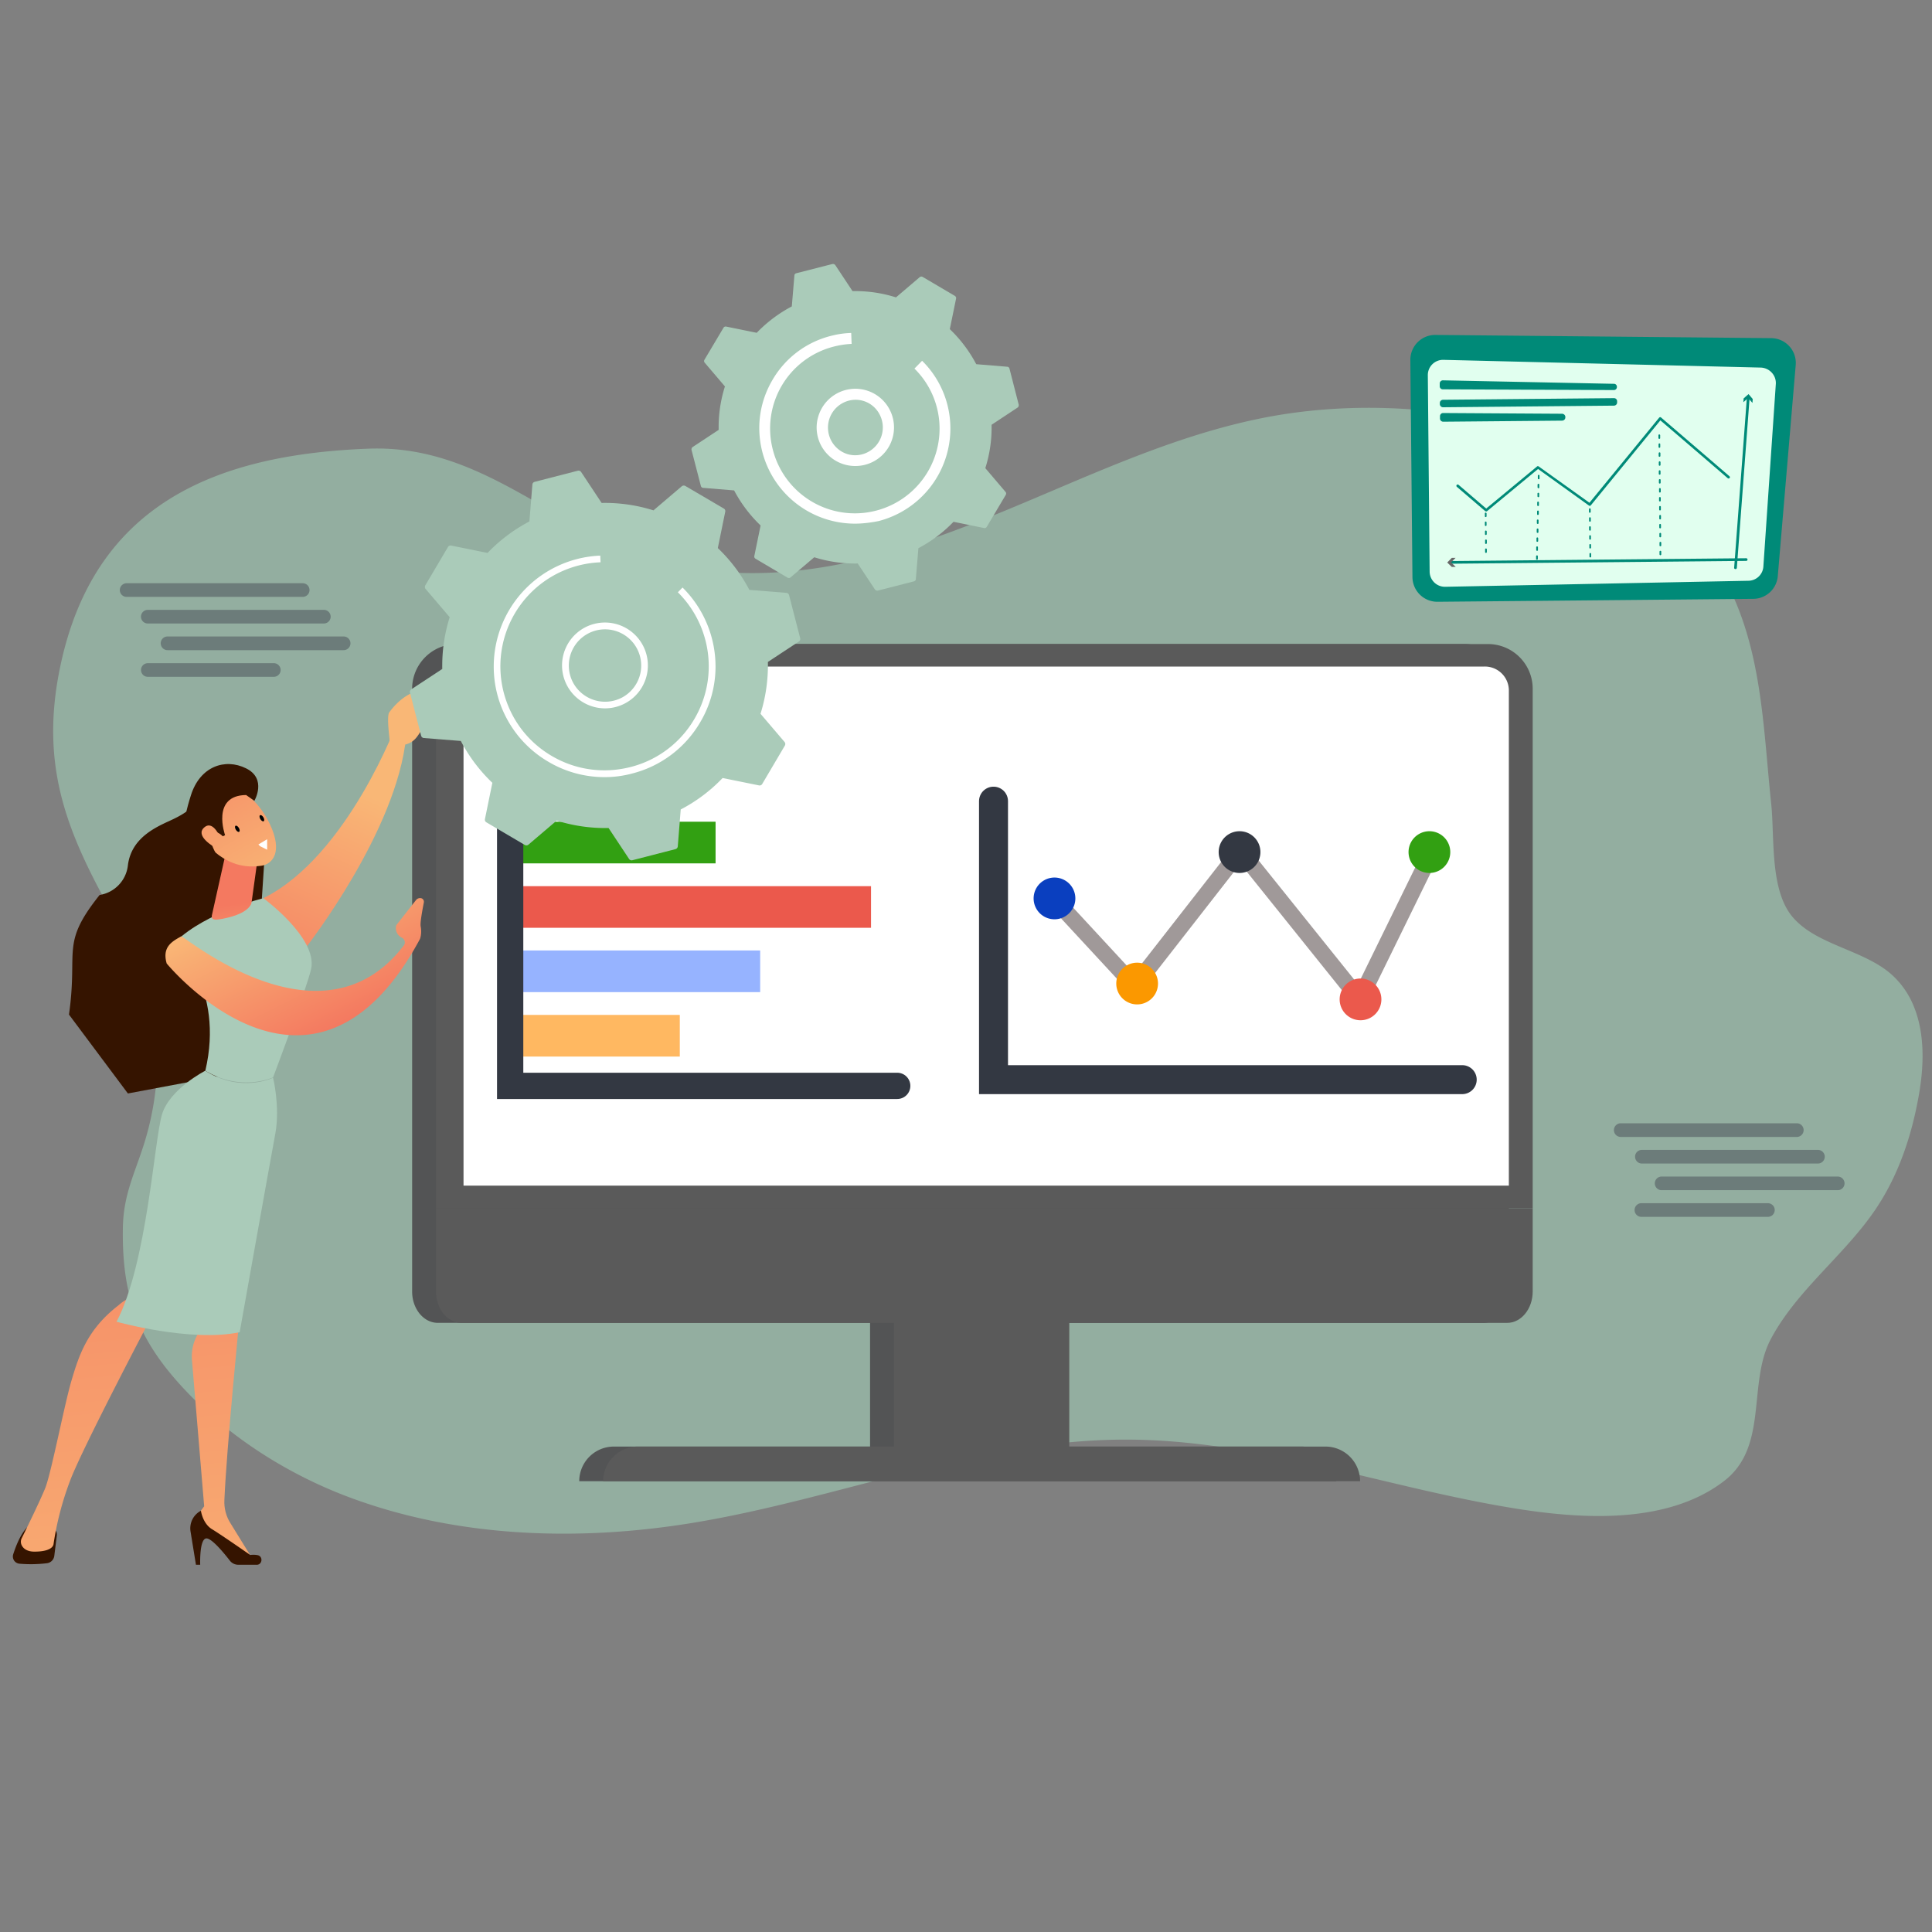
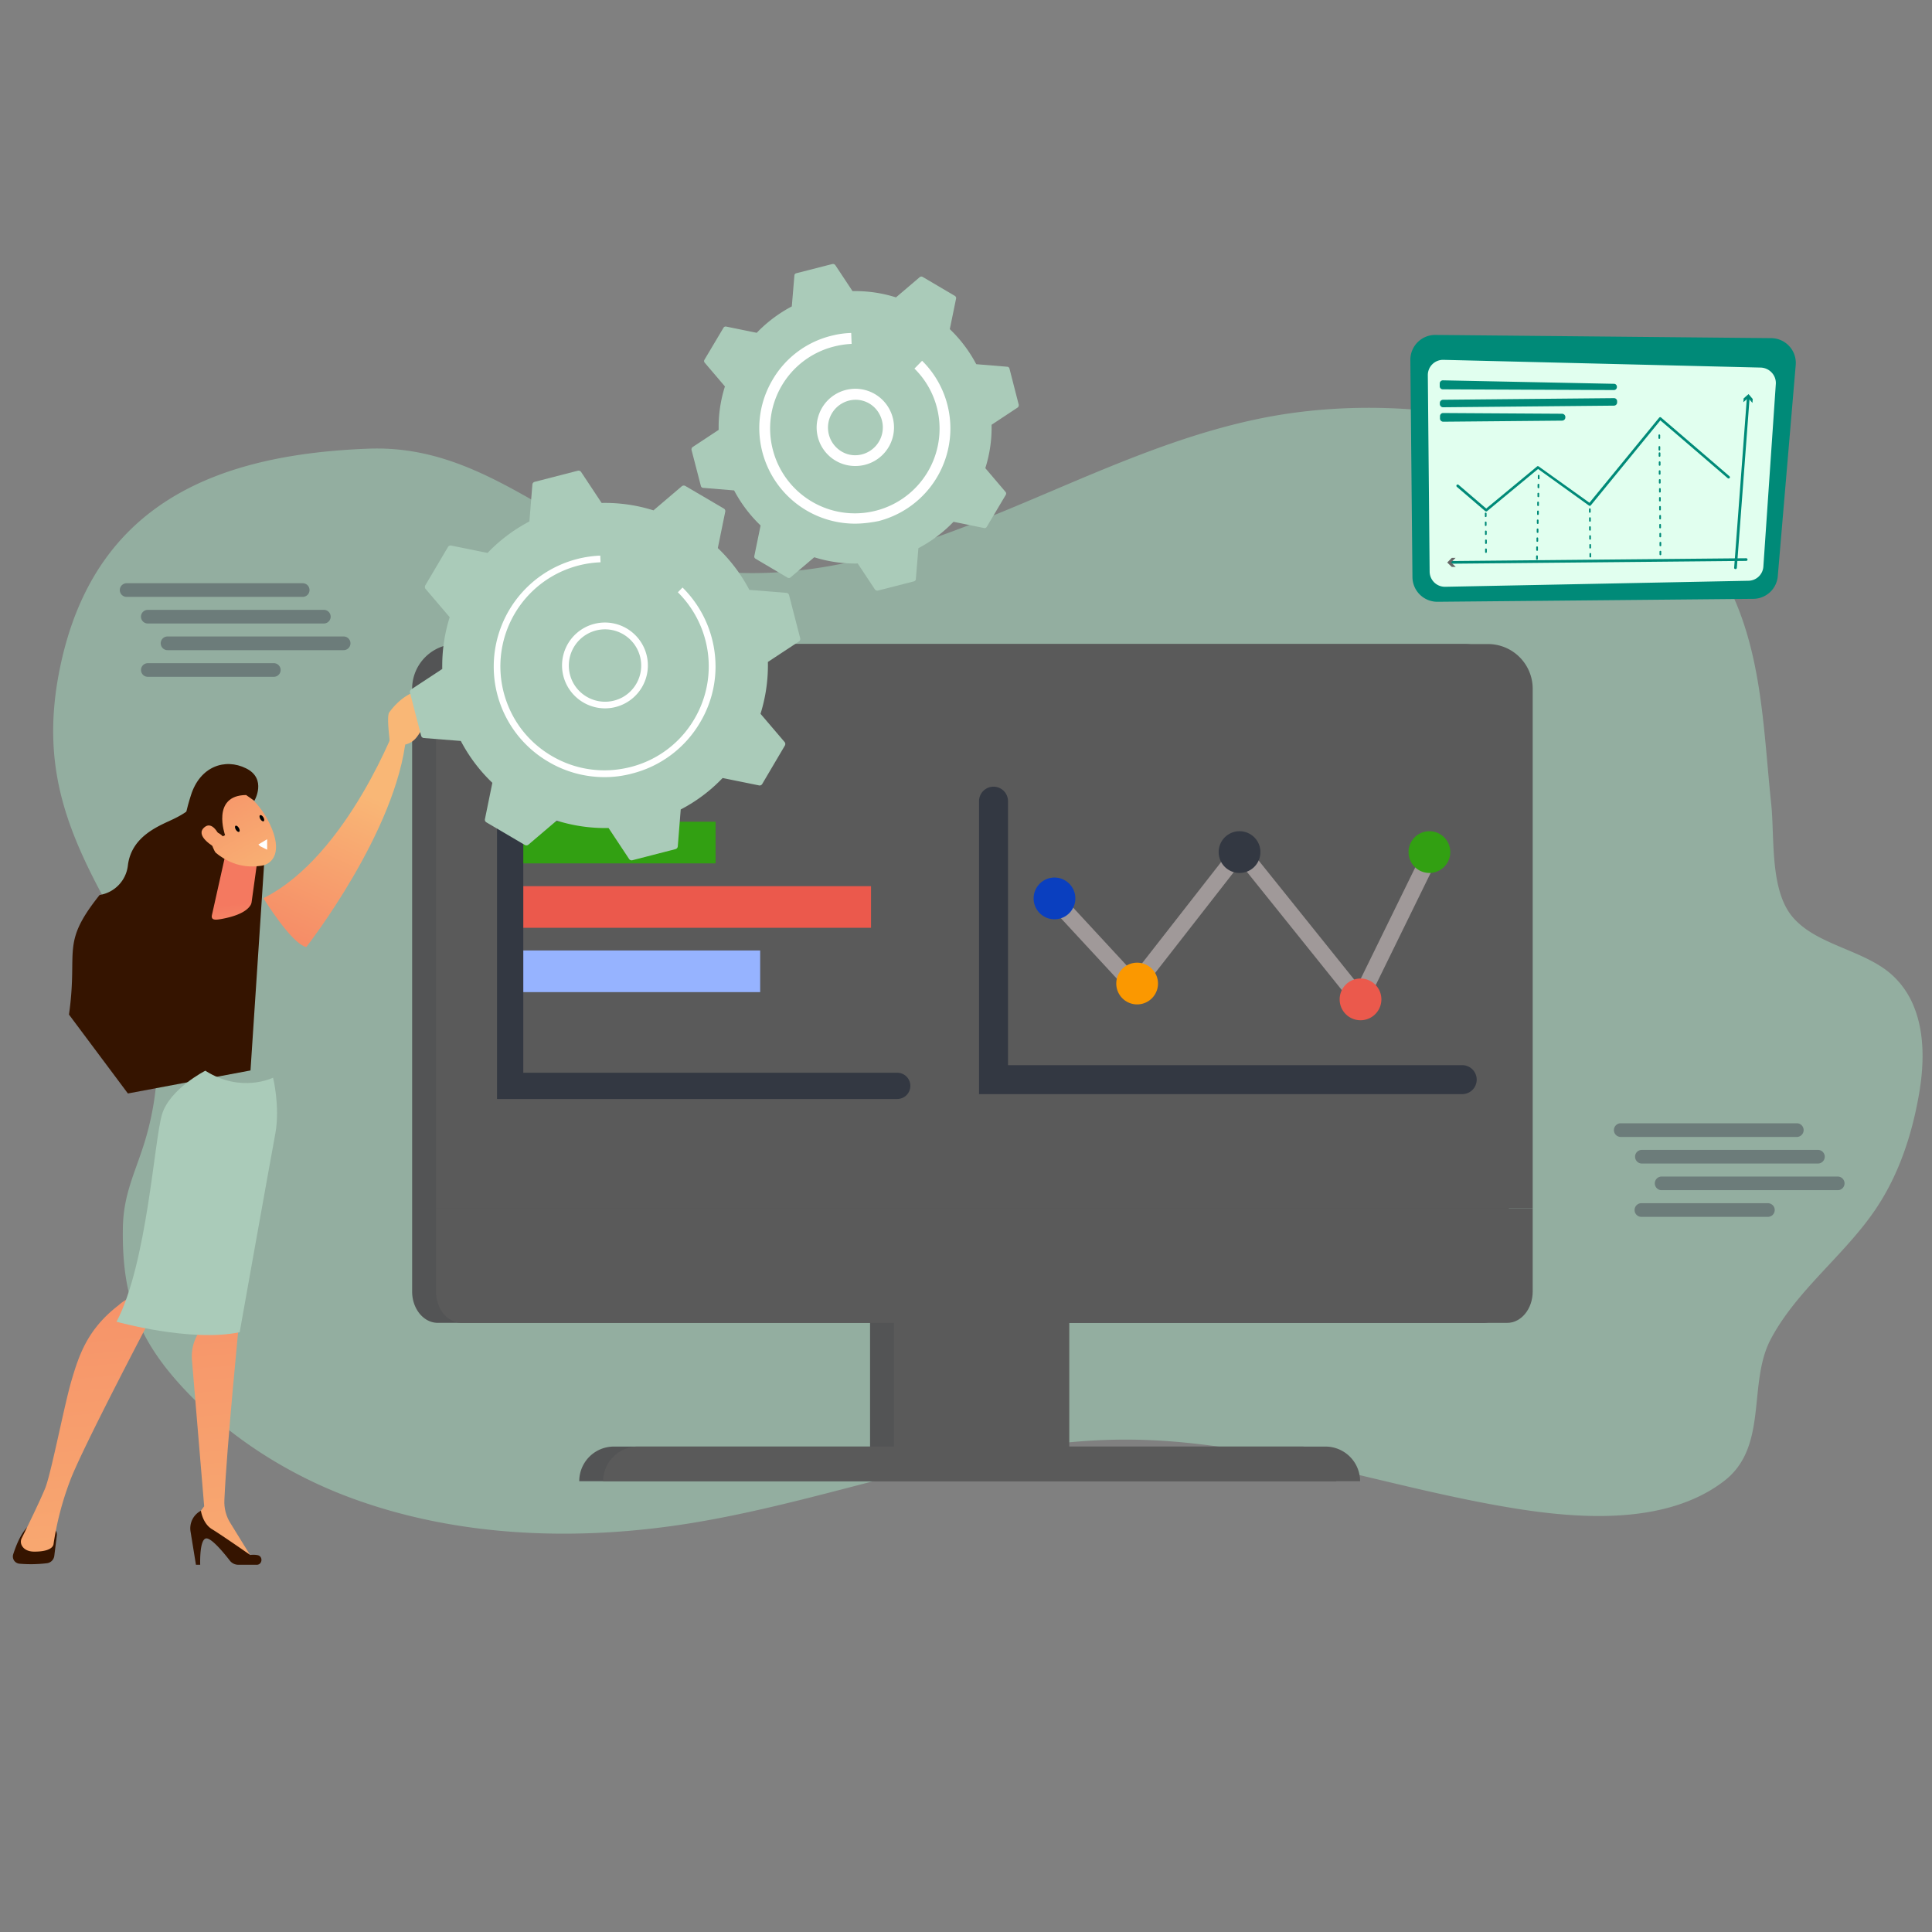
<svg xmlns="http://www.w3.org/2000/svg" width="50" height="50" fill="none">
  <rect width="100%" height="100%" fill="#808080" stroke="none" />
  <path d="M49.53 26.047a2.222 2.222 0 0 0-.536-.79c-.72-.678-1.979-.782-2.607-1.532-.588-.701-.458-2.053-.547-2.909-.225-2.12-.232-4.323-1.431-6.214-2.31-3.638-7.703-4.563-11.653-3.8-4.11.794-7.645 3.373-11.827 3.931-1.717.229-3.544.082-5.12-.675-2.1-1.008-3.786-2.535-6.256-2.447-3.986.147-7.098 1.445-7.986 5.602-.616 2.887.34 4.69 1.738 7.133.907 1.585.961 3.564.418 5.274-.246.772-.529 1.307-.543 2.156-.03 1.844.427 2.982 1.724 4.317 1.124 1.155 2.583 2.076 4.134 2.656 2.8 1.046 5.936 1.15 8.906.66 3.76-.619 7.37-2.152 11.188-2.152 3.45 0 6.743 1.255 10.143 1.792 1.731.274 3.906.39 5.349-.724 1.152-.889.597-2.523 1.204-3.668.67-1.266 1.907-2.171 2.708-3.355.595-.88.933-1.895 1.117-2.922.142-.772.168-1.624-.123-2.333z" fill="#B0F4CF" fill-opacity=".4" />
  <path d="M37.892 16.668H11.823a1.157 1.157 0 0 0-1.157 1.157v15.6c0 .447.297.81.662.81h11.189v3.202h-6.63a.896.896 0 0 0-.896.897h19.59a.896.896 0 0 0-.897-.897h-6.628v-3.201h11.331c.365 0 .662-.364.662-.812v-15.6a1.157 1.157 0 0 0-1.157-1.156z" fill="#535455" />
  <path d="M34.302 37.437h-6.629v-3.785h-4.539v3.785h-6.629a.898.898 0 0 0-.896.897h19.59a.897.897 0 0 0-.897-.897zm5.364-6.167V17.825a1.157 1.157 0 0 0-1.156-1.157H12.44a1.157 1.157 0 0 0-1.156 1.157V31.27h28.383z" fill="#5A5A5A" />
  <path d="M11.284 31.27v2.154c0 .448.296.812.662.812h27.059c.365 0 .661-.364.661-.812V31.27H11.284z" fill="#5A5A5A" />
-   <path d="M39.049 30.684V17.859a.62.62 0 0 0-.631-.609H12.626a.62.62 0 0 0-.63.609v12.825h27.053z" fill="#fff" />
-   <path d="M17.593 26.266h-4.25v1.078h4.25v-1.078z" fill="#FFB861" />
  <path d="M19.672 24.598h-6.329v1.078h6.33v-1.078z" fill="#96B3FF" />
  <path d="M22.542 22.934h-9.199v1.077h9.199v-1.077z" fill="#EB594C" />
  <path d="M18.519 21.266h-5.176v1.078h5.176v-1.078z" fill="#32A012" />
  <path d="M13.203 20.305v7.797H23.22" stroke="#333842" stroke-width=".68" stroke-miterlimit="10" stroke-linecap="round" />
  <path d="m36.823 22.047-1.678 3.427-3.048-3.798-2.747 3.518-2.024-2.188-.307.285 2.36 2.55 2.721-3.489 3.132 3.901 1.905-3.89-.314-.316z" fill="#A09999" />
  <path d="M35.75 25.864a.54.54 0 1 0-1.08 0 .54.54 0 0 0 1.08 0z" fill="#EB594C" />
  <path d="M37.533 22.052a.54.54 0 1 0-1.08 0 .54.54 0 0 0 1.08 0z" fill="#32A012" />
  <path d="M32.08 22.592a.54.54 0 1 0-.001-1.08.54.54 0 0 0 0 1.08z" fill="#333842" />
  <path d="M29.429 25.994a.54.54 0 1 0 0-1.08.54.54 0 0 0 0 1.08z" fill="#FB9800" />
  <path d="M27.83 23.251a.54.54 0 1 0-1.08 0 .54.54 0 0 0 1.08 0z" fill="#0A3FBF" />
  <path d="M25.712 20.734v7.207h12.13" stroke="#333842" stroke-width=".75" stroke-miterlimit="10" stroke-linecap="round" />
  <path d="M6.24 21.702c.01-.005.009-.024-.001-.042-.01-.017-.026-.027-.035-.022-.01.005-.009.024.002.041.01.018.025.028.035.023z" fill="#000" />
  <path d="M46.501 29.424h-4.556a.177.177 0 0 1 0-.354h4.556a.176.176 0 1 1 0 .354zm.547.688h-4.556a.175.175 0 0 1-.163-.109.176.176 0 0 1 .164-.244h4.555a.176.176 0 1 1 0 .353zm-1.295 1.38h-3.26a.177.177 0 1 1 0-.353h3.26a.176.176 0 1 1 0 .353zm1.807-.69h-4.556a.175.175 0 0 1-.164-.109.176.176 0 0 1 .163-.244h4.557a.176.176 0 1 1 0 .353zM7.834 15.447H3.278a.175.175 0 0 1-.164-.109.177.177 0 0 1 .164-.244h4.556a.176.176 0 1 1 0 .353zm.547.689H3.825a.176.176 0 1 1 0-.353h4.556a.176.176 0 1 1 0 .353zm-1.295 1.38h-3.26a.176.176 0 1 1 0-.353h3.26a.176.176 0 1 1 0 .353zm1.807-.69H4.337a.175.175 0 0 1-.164-.11.176.176 0 0 1 .163-.244h4.557a.176.176 0 1 1 0 .354z" fill="#383C48" opacity=".43" />
  <path d="M4.486 21.198c.659-.316.56-.518.56-.518l1.827 1.112-.39 5.911-3.173.596-1.525-2.042c.24-1.69-.227-1.816.793-3.095a.874.874 0 0 0 .732-.768c.095-.76.809-1.02 1.176-1.196z" fill="#351400" />
  <path d="M10.3 18.645s-1.288 3.506-3.483 4.6c0 0 .732 1.19 1.11 1.263 0 0 2.347-2.996 2.585-5.452l-.213-.412z" fill="url(#a)" />
  <path d="m1.471 39.733-.066.533a.218.218 0 0 1-.191.19 3.41 3.41 0 0 1-.714.012.187.187 0 0 1-.158-.243c.066-.205.184-.514.357-.694h.592a.18.18 0 0 1 .18.202z" fill="#351400" />
  <path d="m6.1 33.504.1.587s-.335 3.378-.393 4.73c-.011.211.044.422.158.601l.58.94-1.474-.87-.03-.18.243-.33-.316-3.782c-.02-.222.027-.446.133-.642l.305-.573.695-.481z" fill="url(#b)" />
  <path d="M6.641 40.496h-.47a.278.278 0 0 1-.225-.11c-.147-.19-.452-.561-.596-.572-.195-.015-.169.682-.169.682h-.11l-.14-.862a.513.513 0 0 1 .269-.536s.044.33.286.477c.243.147.99.668.99.668s.091-.015.19.004c.148.03.126.25-.025.25z" fill="#351400" />
  <path d="M4.078 33.778s-1.956 3.705-2.268 4.553a7.895 7.895 0 0 0-.423 1.62c-.007.102-.136.205-.496.205-.184 0-.276-.074-.32-.147a.208.208 0 0 1-.008-.202c.114-.228.47-.958.607-1.293.158-.396.5-2.188.688-2.812.187-.624.4-1.3 1.213-1.924 0 0 .562-.547 1.007 0z" fill="url(#c)" />
-   <path d="M5.314 27.71c.503-2.132-.772-3.34-.772-3.34.805-.775 2.275-1.124 2.275-1.124s1.401 1.024 1.236 1.825c-.1.47-.986 2.812-.986 2.812s-.823.386-1.753-.172z" fill="#AACBB9" />
  <path d="M4.196 28.83c.206-.656 1.118-1.12 1.118-1.12.93.592 1.753.18 1.753.18s.184.746.06 1.44c-.13.694-.924 5.147-.924 5.147-1.257.268-3.187-.271-3.187-.271.794-1.506.974-4.718 1.18-5.375z" fill="#AACBB9" />
  <path d="m5.898 21.832-.411 1.84c-.04.161.11.136.272.106.268-.051.614-.154.731-.363a.224.224 0 0 0 .022-.07l.177-1.278a.23.23 0 0 0-.136-.242l-.339-.15a.234.234 0 0 0-.316.157z" fill="url(#d)" />
  <path d="M10.425 19.277c.018.063-.21.158-.342-.099-.004-.121-.081-.646-.007-.745.39-.529.801-.566.801-.566.077.14.17.253.213.422a.505.505 0 0 1-.051.379c-.066.117-.15.268-.236.385-.158.224-.378.224-.378.224z" fill="url(#e)" />
-   <path d="M4.314 24.935s3.754 4.575 6.555-.635c0 0 .055-.132.018-.327-.018-.095.048-.44.082-.617a.096.096 0 0 0-.047-.102.097.097 0 0 0-.038-.011.136.136 0 0 0-.118.051l-.51.65a.272.272 0 0 0 .143.323.134.134 0 0 1 .051.202c-2.132 2.79-5.699-.272-5.761-.235-.232.128-.5.271-.375.701z" fill="url(#f)" />
  <path d="M17.737 12.577a.082.082 0 0 0-.092.007l-.733.624a4.19 4.19 0 0 0-1.342-.192l-.53-.8a.083.083 0 0 0-.086-.034l-1.117.288a.079.079 0 0 0-.059.07l-.077.955c-.403.211-.769.486-1.083.815l-.942-.191a.077.077 0 0 0-.083.038l-.586.992a.081.081 0 0 0 .007.092l.624.732a4.175 4.175 0 0 0-.192 1.34l-.802.527a.082.082 0 0 0-.034.086l.289 1.115a.079.079 0 0 0 .07.059l.957.076c.211.403.487.769.816 1.083l-.192.94a.078.078 0 0 0 .038.083l.994.585a.082.082 0 0 0 .092-.006l.733-.624c.434.137.888.201 1.343.192l.53.8c.017.028.051.041.085.034l1.117-.288a.08.08 0 0 0 .059-.07l.076-.956c.404-.21.77-.485 1.084-.814l.942.191a.077.077 0 0 0 .084-.038l.585-.992a.082.082 0 0 0-.007-.093l-.623-.73c.136-.434.2-.887.191-1.342l.802-.528a.082.082 0 0 0 .034-.086l-.288-1.116a.08.08 0 0 0-.07-.058l-.958-.077a4.17 4.17 0 0 0-.816-1.082l.192-.94a.077.077 0 0 0-.038-.084l-.994-.583z" fill="#AACBB9" />
  <path d="M15.66 18.332a1.115 1.115 0 0 1-.978-.578 1.11 1.11 0 0 1 1.673-1.395 1.11 1.11 0 0 1-.696 1.973zm-.003-2.045a.938.938 0 0 0-.822 1.386.941.941 0 0 0 1.273.374.938.938 0 0 0-.45-1.76z" fill="#fff" />
  <path d="M15.643 20.112a2.848 2.848 0 0 1-1.455-.4 2.85 2.85 0 0 1-1.41-2.467 2.873 2.873 0 0 1 2.723-2.864c.012 0 .023 0 .034-.002l.007.173a2.695 2.695 0 0 0-2.508 3.361c.18.698.62 1.283 1.24 1.648.619.366 1.345.467 2.043.29a2.674 2.674 0 0 0 1.65-1.238 2.681 2.681 0 0 0 .29-2.04 2.703 2.703 0 0 0-.714-1.245l.121-.123a2.879 2.879 0 0 1 .854 2.043c0 .506-.135 1.005-.4 1.45a2.852 2.852 0 0 1-1.756 1.32 2.723 2.723 0 0 1-.719.094z" fill="#fff" />
  <path d="M23.879 7.167a.067.067 0 0 0-.078.007l-.613.522a3.507 3.507 0 0 0-1.125-.162l-.445-.672c-.015-.022-.044-.033-.074-.03l-.938.24c-.025.007-.047.029-.047.058l-.067.8a3.548 3.548 0 0 0-.908.683l-.79-.161a.065.065 0 0 0-.07.03l-.493.829a.065.065 0 0 0 .008.077l.522.613c-.115.363-.17.743-.162 1.124l-.673.444c-.022.015-.033.044-.03.073l.243.937c.008.025.03.047.06.047l.8.066c.178.338.41.644.685.907l-.162.79c-.007.029.007.055.03.07l.83.491a.067.067 0 0 0 .077-.007l.614-.521c.364.114.744.169 1.125.161l.445.672c.015.022.044.033.074.03l.938-.24c.025-.007.047-.029.047-.058l.066-.8c.338-.178.645-.408.909-.683l.79.161c.03.008.055-.007.07-.03l.493-.829a.066.066 0 0 0-.008-.077l-.522-.613c.115-.363.17-.743.162-1.123l.673-.445c.022-.014.033-.044.03-.073l-.24-.936c-.007-.026-.03-.048-.059-.048l-.801-.066a3.547 3.547 0 0 0-.684-.907l.162-.79c.007-.029-.008-.054-.03-.07l-.834-.491z" fill="#AACBB9" />
  <path d="M22.136 12.06a.996.996 0 0 1-.996-.893.98.98 0 0 1 .037-.388 1 1 0 0 1 1.838-.195.998.998 0 0 1-.879 1.476zm-.003-1.714a.72.72 0 0 0-.203 1.406.703.703 0 0 0 .544-.059.72.72 0 0 0 .287-.973.699.699 0 0 0-.628-.374z" fill="#fff" />
  <path d="M22.125 13.552a2.478 2.478 0 0 1-2.475-2.475c0-.437.118-.867.346-1.252a2.44 2.44 0 0 1 1.515-1.134c.004 0 .01-.004.015-.004h.003c.164-.042.331-.065.5-.07l.011.283c-.154.007-.308.03-.463.07A2.186 2.186 0 0 0 20 11.635a2.192 2.192 0 0 0 4.316-.543 2.182 2.182 0 0 0-.65-1.553l.198-.202a2.46 2.46 0 0 1 .732 1.755 2.476 2.476 0 0 1-1.857 2.393c-.202.04-.408.067-.614.067z" fill="#fff" />
  <path d="M6.17 20.427s.486.206.817.907c.33.701.084 1.028-.228 1.072-.309.044-.776.037-1.265-.415-.489-.455.044-1.806.677-1.564z" fill="url(#g)" />
  <path d="M5.825 21.614s-.368-1.028.544-1.039l.214.15s.334-.569-.214-.84c-.548-.272-1.191-.048-1.426.69-.236.738-.272 1.234.114 1.586.39.353.547-.048.547-.048s-.213-.33-.125-.506c.085-.177.287.036.287.036l.059-.029z" fill="#351400" />
  <path d="M5.722 21.732s-.188-.529-.434-.32c-.246.21.202.489.379.58l.055-.26z" fill="url(#h)" />
  <path d="M6.189 21.527c.021-.013.018-.059-.008-.102s-.065-.067-.086-.054c-.021.013-.018.058.008.101.026.043.064.067.086.055zM6.824 21.253c.022-.013.018-.058-.008-.101-.026-.043-.064-.067-.086-.054-.021.013-.018.058.008.1.026.044.065.068.086.055z" fill="#000" />
  <path d="m6.914 21.719-.227.136.045.045.182.091v-.272z" fill="#fff" />
  <path d="m37.203 15.574 8.173-.076a.641.641 0 0 0 .633-.588l.464-5.464a.642.642 0 0 0-.633-.695l-8.691-.083a.643.643 0 0 0-.649.648l.054 5.623a.644.644 0 0 0 .649.635z" fill="#008A78" />
  <path d="m45.958 9.939-.322 4.723a.393.393 0 0 1-.388.368l-7.844.156a.396.396 0 0 1-.405-.394l-.047-5.079a.394.394 0 0 1 .407-.4l8.214.2c.222.01.4.2.385.426z" fill="#E1FFEF" />
  <path d="m41.768 9.933-4.425-.09a.082.082 0 0 0-.083.083v.07c0 .045.035.08.08.08l4.425.019a.078.078 0 0 0 .08-.083.076.076 0 0 0-.021-.056.074.074 0 0 0-.056-.023zm.083.45v.033c0 .044-.035.08-.08.082l-4.425.042a.084.084 0 0 1-.083-.08v-.032c0-.044.035-.08.08-.082l4.425-.042a.08.08 0 0 1 .083.08zm-1.34.407v.013c0 .045-.035.08-.08.083l-3.082.028a.084.084 0 0 1-.082-.08v-.063c0-.044.035-.082.08-.082l3.082.019c.047.003.082.041.082.082zm-2.045 2.446a.035.035 0 0 0 .022-.01l1.317-1.089 1.317.947c.016.01.035.01.048-.006l1.8-2.199c.21.178 1.563 1.34 1.744 1.497.016.012.035.01.048-.004.012-.016.01-.035-.004-.047-.194-.169-1.768-1.519-1.768-1.519a.036.036 0 0 0-.026-.01c-.01 0-.019.007-.025.013l-1.804 2.202-1.314-.94c-.013-.01-.032-.01-.041 0l-1.317 1.09-.716-.614c-.016-.013-.035-.01-.048.003-.012.016-.01.035.003.048l.738.632c.01.003.016.006.026.006z" fill="#008A78" />
-   <path d="M42.948 14.347v-.07c0-.003 0-.006.002-.008a.021.021 0 0 1 .02-.014c.004 0 .007 0 .01.002a.02.02 0 0 1 .007.004.022.022 0 0 1 .006.016v.07a.022.022 0 0 1-.014.02.021.021 0 0 1-.008.002.021.021 0 0 1-.022-.022zm0-.232v-.07a.023.023 0 0 1 .007-.016.021.021 0 0 1 .016-.006.021.021 0 0 1 .016.006.021.021 0 0 1 .004.008.02.02 0 0 1 .002.008v.07a.022.022 0 0 1-.007.016.022.022 0 0 1-.015.006.02.02 0 0 1-.009-.001.021.021 0 0 1-.014-.02zm-.003-.232v-.07a.02.02 0 0 1 .007-.016.022.022 0 0 1 .015-.006c.003 0 .006 0 .009.002a.022.022 0 0 1 .012.012.021.021 0 0 1 .002.008v.07a.023.023 0 0 1-.007.016.022.022 0 0 1-.007.005.023.023 0 0 1-.009.002.021.021 0 0 1-.022-.022zm-.003-.232v-.07a.022.022 0 0 1 .014-.02.021.021 0 0 1 .008-.002.022.022 0 0 1 .02.014.022.022 0 0 1 .002.008v.07l-.001.009a.024.024 0 0 1-.005.007.024.024 0 0 1-.007.005.023.023 0 0 1-.009.002c-.01 0-.022-.01-.022-.023zm0-.232v-.07c0-.002 0-.005.002-.008a.022.022 0 0 1 .012-.012.023.023 0 0 1 .008-.002.023.023 0 0 1 .016.007.023.023 0 0 1 .005.007.023.023 0 0 1 .001.009v.07l-.001.008a.022.022 0 0 1-.02.014.021.021 0 0 1-.017-.007.022.022 0 0 1-.006-.016zm-.003-.231v-.07a.022.022 0 0 1 .006-.016.022.022 0 0 1 .016-.006l.009.001a.021.021 0 0 1 .012.012.02.02 0 0 1 .001.009v.07a.022.022 0 0 1-.022.022.021.021 0 0 1-.022-.022zm-.003-.232v-.07a.02.02 0 0 1 .006-.016.022.022 0 0 1 .016-.006.022.022 0 0 1 .016.006.022.022 0 0 1 .006.016v.07a.023.023 0 0 1-.006.016.02.02 0 0 1-.016.006c-.01 0-.022-.01-.022-.022zm0-.232v-.07l.001-.009a.02.02 0 0 1 .005-.007.021.021 0 0 1 .016-.006.021.021 0 0 1 .02.013.023.023 0 0 1 .002.009v.07a.023.023 0 0 1-.006.016.022.022 0 0 1-.007.005.023.023 0 0 1-.01.001c-.012.003-.021-.01-.021-.022zm-.004-.232v-.07a.022.022 0 0 1 .014-.02.021.021 0 0 1 .009-.002.02.02 0 0 1 .016.006.022.022 0 0 1 .006.016v.07a.02.02 0 0 1-.002.008.024.024 0 0 1-.004.008.024.024 0 0 1-.008.005.023.023 0 0 1-.008.001c-.013.003-.023-.01-.023-.022zm-.003-.229v-.07a.023.023 0 0 1 .007-.016.022.022 0 0 1 .016-.006.02.02 0 0 1 .008.002.02.02 0 0 1 .007.004.021.021 0 0 1 .007.016v.07a.021.021 0 0 1-.023.022.021.021 0 0 1-.02-.013.023.023 0 0 1-.002-.009zm0-.232v-.07a.023.023 0 0 1 .007-.015.022.022 0 0 1 .015-.007.02.02 0 0 1 .009.002.019.019 0 0 1 .007.005.02.02 0 0 1 .007.015v.07a.02.02 0 0 1-.007.016.02.02 0 0 1-.007.005.02.02 0 0 1-.009.002c-.002 0-.005 0-.008-.002a.022.022 0 0 1-.012-.012.023.023 0 0 1-.002-.009zm-.003-.232v-.07c0-.002 0-.005.002-.008a.022.022 0 0 1 .012-.012.02.02 0 0 1 .008-.002.022.022 0 0 1 .023.023v.07a.023.023 0 0 1-.007.015.022.022 0 0 1-.016.007c-.003 0-.006 0-.008-.002a.022.022 0 0 1-.014-.02zm-.003-.231v-.07a.022.022 0 0 1 .006-.016.022.022 0 0 1 .016-.007c.003 0 .006 0 .009.002a.022.022 0 0 1 .012.012.021.021 0 0 1 .001.009v.07a.022.022 0 0 1-.014.02.021.021 0 0 1-.008.002.023.023 0 0 1-.016-.007.022.022 0 0 1-.006-.016zm-.003-.232v-.07l.001-.009a.022.022 0 0 1 .012-.012.023.023 0 0 1 .018 0 .022.022 0 0 1 .014.02v.07a.021.021 0 0 1-.023.023c-.01 0-.022-.01-.022-.022zm-1.785 3.068v-.07c0-.003 0-.006.002-.008a.022.022 0 0 1 .004-.008.022.022 0 0 1 .008-.004.02.02 0 0 1 .008-.002c.003 0 .006 0 .009.002a.021.021 0 0 1 .013.02v.07a.02.02 0 0 1-.006.016.02.02 0 0 1-.007.005.022.022 0 0 1-.009.001.022.022 0 0 1-.016-.006.02.02 0 0 1-.005-.007.02.02 0 0 1-.001-.009zm-.003-.232v-.07a.023.023 0 0 1 .006-.015.022.022 0 0 1 .016-.007.021.021 0 0 1 .016.007.02.02 0 0 1 .006.015v.07a.02.02 0 0 1-.006.016.021.021 0 0 1-.016.006c-.013.004-.022-.006-.022-.022zm-.003-.228v-.07l.001-.009a.022.022 0 0 1 .005-.007.022.022 0 0 1 .007-.005.02.02 0 0 1 .009-.001.022.022 0 0 1 .022.022v.07c0 .003 0 .006-.002.008a.022.022 0 0 1-.004.008.022.022 0 0 1-.016.006c-.01 0-.022-.01-.022-.022zm-.004-.232v-.07c0-.003 0-.006.002-.009a.02.02 0 0 1 .005-.007.022.022 0 0 1 .016-.006l.008.001a.021.021 0 0 1 .014.02v.07a.02.02 0 0 1-.007.017.02.02 0 0 1-.007.005.022.022 0 0 1-.008 0c-.01 0-.02-.008-.023-.021zm0-.232v-.07c0-.003 0-.006.002-.009a.021.021 0 0 1 .02-.014.021.021 0 0 1 .021.014.022.022 0 0 1 .002.009v.07a.02.02 0 0 1-.002.008.022.022 0 0 1-.02.014.021.021 0 0 1-.022-.022zm-.003-.232v-.07a.021.021 0 0 1 .007-.016.022.022 0 0 1 .015-.006l.009.001a.022.022 0 0 1 .012.012.021.021 0 0 1 .002.01v.07a.02.02 0 0 1-.007.015.02.02 0 0 1-.007.005.02.02 0 0 1-.009.001.022.022 0 0 1-.022-.022zm-1.345 1.239a.022.022 0 0 1-.023-.022v-.07a.023.023 0 0 1 .007-.016.021.021 0 0 1 .016-.006.021.021 0 0 1 .02.013.02.02 0 0 1 .002.009v.07a.022.022 0 0 1-.007.016.022.022 0 0 1-.015.006zm.003-.232a.021.021 0 0 1-.021-.014.022.022 0 0 1-.002-.008v-.07c0-.003 0-.006.002-.009a.021.021 0 0 1 .012-.012.021.021 0 0 1 .009-.001.022.022 0 0 1 .022.022v.07c.003.012-.006.022-.022.022.003 0 .003 0 0 0zm.006-.232a.023.023 0 0 1-.016-.006.022.022 0 0 1-.006-.016v-.07c0-.003 0-.006.002-.009a.022.022 0 0 1 .004-.007.022.022 0 0 1 .016-.006.021.021 0 0 1 .02.013.022.022 0 0 1 .002.009V14a.02.02 0 0 1-.001.008.022.022 0 0 1-.012.012.022.022 0 0 1-.009.002zm.006-.232-.008-.001a.022.022 0 0 1-.012-.012.023.023 0 0 1-.002-.01V13.7c0-.003 0-.006.002-.008a.022.022 0 0 1 .012-.013.023.023 0 0 1 .008-.001l.009.001a.022.022 0 0 1 .012.012.021.021 0 0 1 .002.01v.07a.02.02 0 0 1-.007.015.02.02 0 0 1-.007.005.02.02 0 0 1-.009.001zm.004-.232a.023.023 0 0 1-.016-.006.022.022 0 0 1-.006-.016v-.07a.022.022 0 0 1 .006-.016.022.022 0 0 1 .016-.006c.002 0 .005 0 .008.002a.02.02 0 0 1 .008.004.022.022 0 0 1 .006.016v.07c.003.013-.01.022-.022.022zm.006-.231a.022.022 0 0 1-.022-.023v-.07c0-.012.012-.022.022-.022a.02.02 0 0 1 .009.002.02.02 0 0 1 .012.012.02.02 0 0 1 .001.008v.07a.021.021 0 0 1-.014.02.02.02 0 0 1-.008.003zm.003-.232c-.003 0-.006 0-.008-.002a.021.021 0 0 1-.014-.02v-.07c0-.013.013-.023.022-.023a.022.022 0 0 1 .02.014.022.022 0 0 1 .002.008v.07c.004.013-.01.023-.022.023zm.007-.23a.021.021 0 0 1-.022-.022V12.767a.021.021 0 0 1 .02-.014c.005 0 .008 0 .01.002a.02.02 0 0 1 .008.005.022.022 0 0 1 .006.016v.07c0 .01-.01.022-.022.022zm.003-.231a.021.021 0 0 1-.021-.014.022.022 0 0 1-.002-.008v-.07c0-.003 0-.006.002-.009a.021.021 0 0 1 .012-.012.021.021 0 0 1 .009-.001.022.022 0 0 1 .022.022v.07c.003.012-.006.022-.022.022.003 0 .003 0 0 0zm.006-.232a.02.02 0 0 1-.008-.002.021.021 0 0 1-.013-.012.021.021 0 0 1-.001-.008v-.07c0-.003 0-.006.002-.009a.022.022 0 0 1 .004-.007.022.022 0 0 1 .008-.005.02.02 0 0 1 .008-.001l.009.001a.021.021 0 0 1 .013.02v.07a.02.02 0 0 1-.001.01.022.022 0 0 1-.02.014zm-1.387 1.884v-.07a.023.023 0 0 1 .007-.016.022.022 0 0 1 .016-.006.022.022 0 0 1 .022.022v.07a.02.02 0 0 1-.002.008.022.022 0 0 1-.012.012.023.023 0 0 1-.009.002c-.01 0-.022-.01-.022-.022zm0-.232v-.07a.023.023 0 0 1 .007-.016.022.022 0 0 1 .015-.006.02.02 0 0 1 .009.001.019.019 0 0 1 .007.005.02.02 0 0 1 .007.016v.07a.02.02 0 0 1-.007.016.02.02 0 0 1-.007.005.02.02 0 0 1-.009.001l-.008-.001a.022.022 0 0 1-.014-.02zm-.003-.232v-.07c0-.003 0-.006.002-.008a.022.022 0 0 1 .012-.013.023.023 0 0 1 .008-.001l.009.001a.022.022 0 0 1 .012.013.023.023 0 0 1 .002.008v.07a.023.023 0 0 1-.007.016.022.022 0 0 1-.016.006.021.021 0 0 1-.016-.006.022.022 0 0 1-.006-.016zm-.003-.232v-.07l.001-.009a.021.021 0 0 1 .02-.014l.01.002a.02.02 0 0 1 .007.005.022.022 0 0 1 .006.016v.07a.022.022 0 0 1-.014.02.021.021 0 0 1-.008.002c-.01 0-.022-.01-.022-.022zm0-.232v-.07a.023.023 0 0 1 .006-.016.021.021 0 0 1 .016-.006.021.021 0 0 1 .02.014.02.02 0 0 1 .002.008v.07a.022.022 0 0 1-.006.016.022.022 0 0 1-.016.006.02.02 0 0 1-.009-.001.021.021 0 0 1-.013-.02zm6.486 1.37c.02 0 .032-.013.035-.032l.331-4.413a.038.038 0 0 0-.032-.038.038.038 0 0 0-.038.032l-.33 4.412c-.004.02.012.038.034.038-.003 0-.003 0 0 0z" fill="#008A78" />
+   <path d="M42.948 14.347v-.07c0-.003 0-.006.002-.008a.021.021 0 0 1 .02-.014c.004 0 .007 0 .01.002a.02.02 0 0 1 .007.004.022.022 0 0 1 .006.016v.07a.022.022 0 0 1-.014.02.021.021 0 0 1-.008.002.021.021 0 0 1-.022-.022zm0-.232v-.07a.023.023 0 0 1 .007-.016.021.021 0 0 1 .016-.006.021.021 0 0 1 .016.006.021.021 0 0 1 .004.008.02.02 0 0 1 .002.008v.07a.022.022 0 0 1-.007.016.022.022 0 0 1-.015.006.02.02 0 0 1-.009-.001.021.021 0 0 1-.014-.02zm-.003-.232v-.07a.02.02 0 0 1 .007-.016.022.022 0 0 1 .015-.006c.003 0 .006 0 .009.002a.022.022 0 0 1 .012.012.021.021 0 0 1 .002.008v.07a.023.023 0 0 1-.007.016.022.022 0 0 1-.007.005.023.023 0 0 1-.009.002.021.021 0 0 1-.022-.022zm-.003-.232v-.07a.022.022 0 0 1 .014-.02.021.021 0 0 1 .008-.002.022.022 0 0 1 .02.014.022.022 0 0 1 .002.008v.07l-.001.009a.024.024 0 0 1-.005.007.024.024 0 0 1-.007.005.023.023 0 0 1-.009.002c-.01 0-.022-.01-.022-.023zm0-.232v-.07c0-.002 0-.005.002-.008a.022.022 0 0 1 .012-.012.023.023 0 0 1 .008-.002.023.023 0 0 1 .016.007.023.023 0 0 1 .005.007.023.023 0 0 1 .001.009v.07l-.001.008a.022.022 0 0 1-.02.014.021.021 0 0 1-.017-.007.022.022 0 0 1-.006-.016zm-.003-.231v-.07a.022.022 0 0 1 .006-.016.022.022 0 0 1 .016-.006l.009.001a.021.021 0 0 1 .012.012.02.02 0 0 1 .001.009v.07a.022.022 0 0 1-.022.022.021.021 0 0 1-.022-.022zm-.003-.232v-.07a.02.02 0 0 1 .006-.016.022.022 0 0 1 .016-.006.022.022 0 0 1 .016.006.022.022 0 0 1 .006.016v.07a.023.023 0 0 1-.006.016.02.02 0 0 1-.016.006c-.01 0-.022-.01-.022-.022zm0-.232v-.07l.001-.009a.02.02 0 0 1 .005-.007.021.021 0 0 1 .016-.006.021.021 0 0 1 .02.013.023.023 0 0 1 .002.009v.07a.023.023 0 0 1-.006.016.022.022 0 0 1-.007.005.023.023 0 0 1-.01.001c-.012.003-.021-.01-.021-.022zm-.004-.232v-.07a.022.022 0 0 1 .014-.02.021.021 0 0 1 .009-.002.02.02 0 0 1 .016.006.022.022 0 0 1 .006.016v.07a.02.02 0 0 1-.002.008.024.024 0 0 1-.004.008.024.024 0 0 1-.008.005.023.023 0 0 1-.008.001c-.013.003-.023-.01-.023-.022zm-.003-.229v-.07a.023.023 0 0 1 .007-.016.022.022 0 0 1 .016-.006.02.02 0 0 1 .008.002.02.02 0 0 1 .007.004.021.021 0 0 1 .007.016v.07a.021.021 0 0 1-.023.022.021.021 0 0 1-.02-.013.023.023 0 0 1-.002-.009zm0-.232v-.07a.023.023 0 0 1 .007-.015.022.022 0 0 1 .015-.007.02.02 0 0 1 .009.002.019.019 0 0 1 .007.005.02.02 0 0 1 .007.015v.07a.02.02 0 0 1-.007.016.02.02 0 0 1-.007.005.02.02 0 0 1-.009.002c-.002 0-.005 0-.008-.002a.022.022 0 0 1-.012-.012.023.023 0 0 1-.002-.009zm-.003-.232v-.07c0-.002 0-.005.002-.008a.022.022 0 0 1 .012-.012.02.02 0 0 1 .008-.002.022.022 0 0 1 .023.023v.07a.023.023 0 0 1-.007.015.022.022 0 0 1-.016.007c-.003 0-.006 0-.008-.002a.022.022 0 0 1-.014-.02zm-.003-.231a.022.022 0 0 1 .006-.016.022.022 0 0 1 .016-.007c.003 0 .006 0 .009.002a.022.022 0 0 1 .012.012.021.021 0 0 1 .001.009v.07a.022.022 0 0 1-.014.02.021.021 0 0 1-.008.002.023.023 0 0 1-.016-.007.022.022 0 0 1-.006-.016zm-.003-.232v-.07l.001-.009a.022.022 0 0 1 .012-.012.023.023 0 0 1 .018 0 .022.022 0 0 1 .014.02v.07a.021.021 0 0 1-.023.023c-.01 0-.022-.01-.022-.022zm-1.785 3.068v-.07c0-.003 0-.006.002-.008a.022.022 0 0 1 .004-.008.022.022 0 0 1 .008-.004.02.02 0 0 1 .008-.002c.003 0 .006 0 .009.002a.021.021 0 0 1 .013.02v.07a.02.02 0 0 1-.006.016.02.02 0 0 1-.007.005.022.022 0 0 1-.009.001.022.022 0 0 1-.016-.006.02.02 0 0 1-.005-.007.02.02 0 0 1-.001-.009zm-.003-.232v-.07a.023.023 0 0 1 .006-.015.022.022 0 0 1 .016-.007.021.021 0 0 1 .016.007.02.02 0 0 1 .006.015v.07a.02.02 0 0 1-.006.016.021.021 0 0 1-.016.006c-.013.004-.022-.006-.022-.022zm-.003-.228v-.07l.001-.009a.022.022 0 0 1 .005-.007.022.022 0 0 1 .007-.005.02.02 0 0 1 .009-.001.022.022 0 0 1 .022.022v.07c0 .003 0 .006-.002.008a.022.022 0 0 1-.004.008.022.022 0 0 1-.016.006c-.01 0-.022-.01-.022-.022zm-.004-.232v-.07c0-.003 0-.006.002-.009a.02.02 0 0 1 .005-.007.022.022 0 0 1 .016-.006l.008.001a.021.021 0 0 1 .014.02v.07a.02.02 0 0 1-.007.017.02.02 0 0 1-.007.005.022.022 0 0 1-.008 0c-.01 0-.02-.008-.023-.021zm0-.232v-.07c0-.003 0-.006.002-.009a.021.021 0 0 1 .02-.014.021.021 0 0 1 .021.014.022.022 0 0 1 .002.009v.07a.02.02 0 0 1-.002.008.022.022 0 0 1-.02.014.021.021 0 0 1-.022-.022zm-.003-.232v-.07a.021.021 0 0 1 .007-.016.022.022 0 0 1 .015-.006l.009.001a.022.022 0 0 1 .012.012.021.021 0 0 1 .002.01v.07a.02.02 0 0 1-.007.015.02.02 0 0 1-.007.005.02.02 0 0 1-.009.001.022.022 0 0 1-.022-.022zm-1.345 1.239a.022.022 0 0 1-.023-.022v-.07a.023.023 0 0 1 .007-.016.021.021 0 0 1 .016-.006.021.021 0 0 1 .02.013.02.02 0 0 1 .002.009v.07a.022.022 0 0 1-.007.016.022.022 0 0 1-.015.006zm.003-.232a.021.021 0 0 1-.021-.014.022.022 0 0 1-.002-.008v-.07c0-.003 0-.006.002-.009a.021.021 0 0 1 .012-.012.021.021 0 0 1 .009-.001.022.022 0 0 1 .022.022v.07c.003.012-.006.022-.022.022.003 0 .003 0 0 0zm.006-.232a.023.023 0 0 1-.016-.006.022.022 0 0 1-.006-.016v-.07c0-.003 0-.006.002-.009a.022.022 0 0 1 .004-.007.022.022 0 0 1 .016-.006.021.021 0 0 1 .02.013.022.022 0 0 1 .002.009V14a.02.02 0 0 1-.001.008.022.022 0 0 1-.012.012.022.022 0 0 1-.009.002zm.006-.232-.008-.001a.022.022 0 0 1-.012-.012.023.023 0 0 1-.002-.01V13.7c0-.003 0-.006.002-.008a.022.022 0 0 1 .012-.013.023.023 0 0 1 .008-.001l.009.001a.022.022 0 0 1 .012.012.021.021 0 0 1 .002.01v.07a.02.02 0 0 1-.007.015.02.02 0 0 1-.007.005.02.02 0 0 1-.009.001zm.004-.232a.023.023 0 0 1-.016-.006.022.022 0 0 1-.006-.016v-.07a.022.022 0 0 1 .006-.016.022.022 0 0 1 .016-.006c.002 0 .005 0 .008.002a.02.02 0 0 1 .008.004.022.022 0 0 1 .006.016v.07c.003.013-.01.022-.022.022zm.006-.231a.022.022 0 0 1-.022-.023v-.07c0-.012.012-.022.022-.022a.02.02 0 0 1 .009.002.02.02 0 0 1 .012.012.02.02 0 0 1 .001.008v.07a.021.021 0 0 1-.014.02.02.02 0 0 1-.008.003zm.003-.232c-.003 0-.006 0-.008-.002a.021.021 0 0 1-.014-.02v-.07c0-.013.013-.023.022-.023a.022.022 0 0 1 .02.014.022.022 0 0 1 .002.008v.07c.004.013-.01.023-.022.023zm.007-.23a.021.021 0 0 1-.022-.022V12.767a.021.021 0 0 1 .02-.014c.005 0 .008 0 .01.002a.02.02 0 0 1 .008.005.022.022 0 0 1 .006.016v.07c0 .01-.01.022-.022.022zm.003-.231a.021.021 0 0 1-.021-.014.022.022 0 0 1-.002-.008v-.07c0-.003 0-.006.002-.009a.021.021 0 0 1 .012-.012.021.021 0 0 1 .009-.001.022.022 0 0 1 .022.022v.07c.003.012-.006.022-.022.022.003 0 .003 0 0 0zm.006-.232a.02.02 0 0 1-.008-.002.021.021 0 0 1-.013-.012.021.021 0 0 1-.001-.008v-.07c0-.003 0-.006.002-.009a.022.022 0 0 1 .004-.007.022.022 0 0 1 .008-.005.02.02 0 0 1 .008-.001l.009.001a.021.021 0 0 1 .013.02v.07a.02.02 0 0 1-.001.01.022.022 0 0 1-.02.014zm-1.387 1.884v-.07a.023.023 0 0 1 .007-.016.022.022 0 0 1 .016-.006.022.022 0 0 1 .022.022v.07a.02.02 0 0 1-.002.008.022.022 0 0 1-.012.012.023.023 0 0 1-.009.002c-.01 0-.022-.01-.022-.022zm0-.232v-.07a.023.023 0 0 1 .007-.016.022.022 0 0 1 .015-.006.02.02 0 0 1 .009.001.019.019 0 0 1 .007.005.02.02 0 0 1 .007.016v.07a.02.02 0 0 1-.007.016.02.02 0 0 1-.007.005.02.02 0 0 1-.009.001l-.008-.001a.022.022 0 0 1-.014-.02zm-.003-.232v-.07c0-.003 0-.006.002-.008a.022.022 0 0 1 .012-.013.023.023 0 0 1 .008-.001l.009.001a.022.022 0 0 1 .012.013.023.023 0 0 1 .002.008v.07a.023.023 0 0 1-.007.016.022.022 0 0 1-.016.006.021.021 0 0 1-.016-.006.022.022 0 0 1-.006-.016zm-.003-.232v-.07l.001-.009a.021.021 0 0 1 .02-.014l.01.002a.02.02 0 0 1 .007.005.022.022 0 0 1 .006.016v.07a.022.022 0 0 1-.014.02.021.021 0 0 1-.008.002c-.01 0-.022-.01-.022-.022zm0-.232v-.07a.023.023 0 0 1 .006-.016.021.021 0 0 1 .016-.006.021.021 0 0 1 .02.014.02.02 0 0 1 .002.008v.07a.022.022 0 0 1-.006.016.022.022 0 0 1-.016.006.02.02 0 0 1-.009-.001.021.021 0 0 1-.013-.02zm6.486 1.37c.02 0 .032-.013.035-.032l.331-4.413a.038.038 0 0 0-.032-.038.038.038 0 0 0-.038.032l-.33 4.412c-.004.02.012.038.034.038-.003 0-.003 0 0 0z" fill="#008A78" />
  <path d="m45.354 10.428-.112-.127-.124.108.007-.098.127-.112.108.127-.006.102zm-7.82 4.161 7.657-.073c.02 0 .035-.016.035-.035a.036.036 0 0 0-.01-.024.036.036 0 0 0-.025-.01l-7.657.073a.035.035 0 0 0-.035.034c0 .02.016.035.035.035z" fill="#008A78" />
  <path d="m37.674 14.672-.121-.117.117-.117h-.098l-.118.12.118.114h.102z" fill="#676767" />
  <defs>
    <linearGradient id="a" x1="9.154" y1="20.413" x2="6.679" y2="26.053" gradientUnits="userSpaceOnUse">
      <stop stop-color="#F9B776" />
      <stop offset="1" stop-color="#F47960" />
    </linearGradient>
    <linearGradient id="b" x1="6.286" y1="44.488" x2="4.652" y2="25.362" gradientUnits="userSpaceOnUse">
      <stop stop-color="#F9B776" />
      <stop offset="1" stop-color="#F47960" />
    </linearGradient>
    <linearGradient id="c" x1="2.99" y1="44.772" x2="1.355" y2="25.64" gradientUnits="userSpaceOnUse">
      <stop stop-color="#F9B776" />
      <stop offset="1" stop-color="#F47960" />
    </linearGradient>
    <linearGradient id="d" x1="6.466" y1="25.636" x2="6.159" y2="23.387" gradientUnits="userSpaceOnUse">
      <stop stop-color="#F9B776" />
      <stop offset="1" stop-color="#F47960" />
    </linearGradient>
    <linearGradient id="e" x1="9.822" y1="20.224" x2="8.113" y2="24.119" gradientUnits="userSpaceOnUse">
      <stop stop-color="#F9B776" />
      <stop offset="1" stop-color="#F47960" />
    </linearGradient>
    <linearGradient id="f" x1="7.098" y1="23.035" x2="8.837" y2="26.521" gradientUnits="userSpaceOnUse">
      <stop stop-color="#F9B776" />
      <stop offset="1" stop-color="#F47960" />
    </linearGradient>
    <linearGradient id="g" x1="7.033" y1="23.088" x2="4.348" y2="18.303" gradientUnits="userSpaceOnUse">
      <stop stop-color="#F9B776" />
      <stop offset="1" stop-color="#F47960" />
    </linearGradient>
    <linearGradient id="h" x1="6.46" y1="23.411" x2="3.775" y2="18.625" gradientUnits="userSpaceOnUse">
      <stop stop-color="#F9B776" />
      <stop offset="1" stop-color="#F47960" />
    </linearGradient>
  </defs>
</svg>